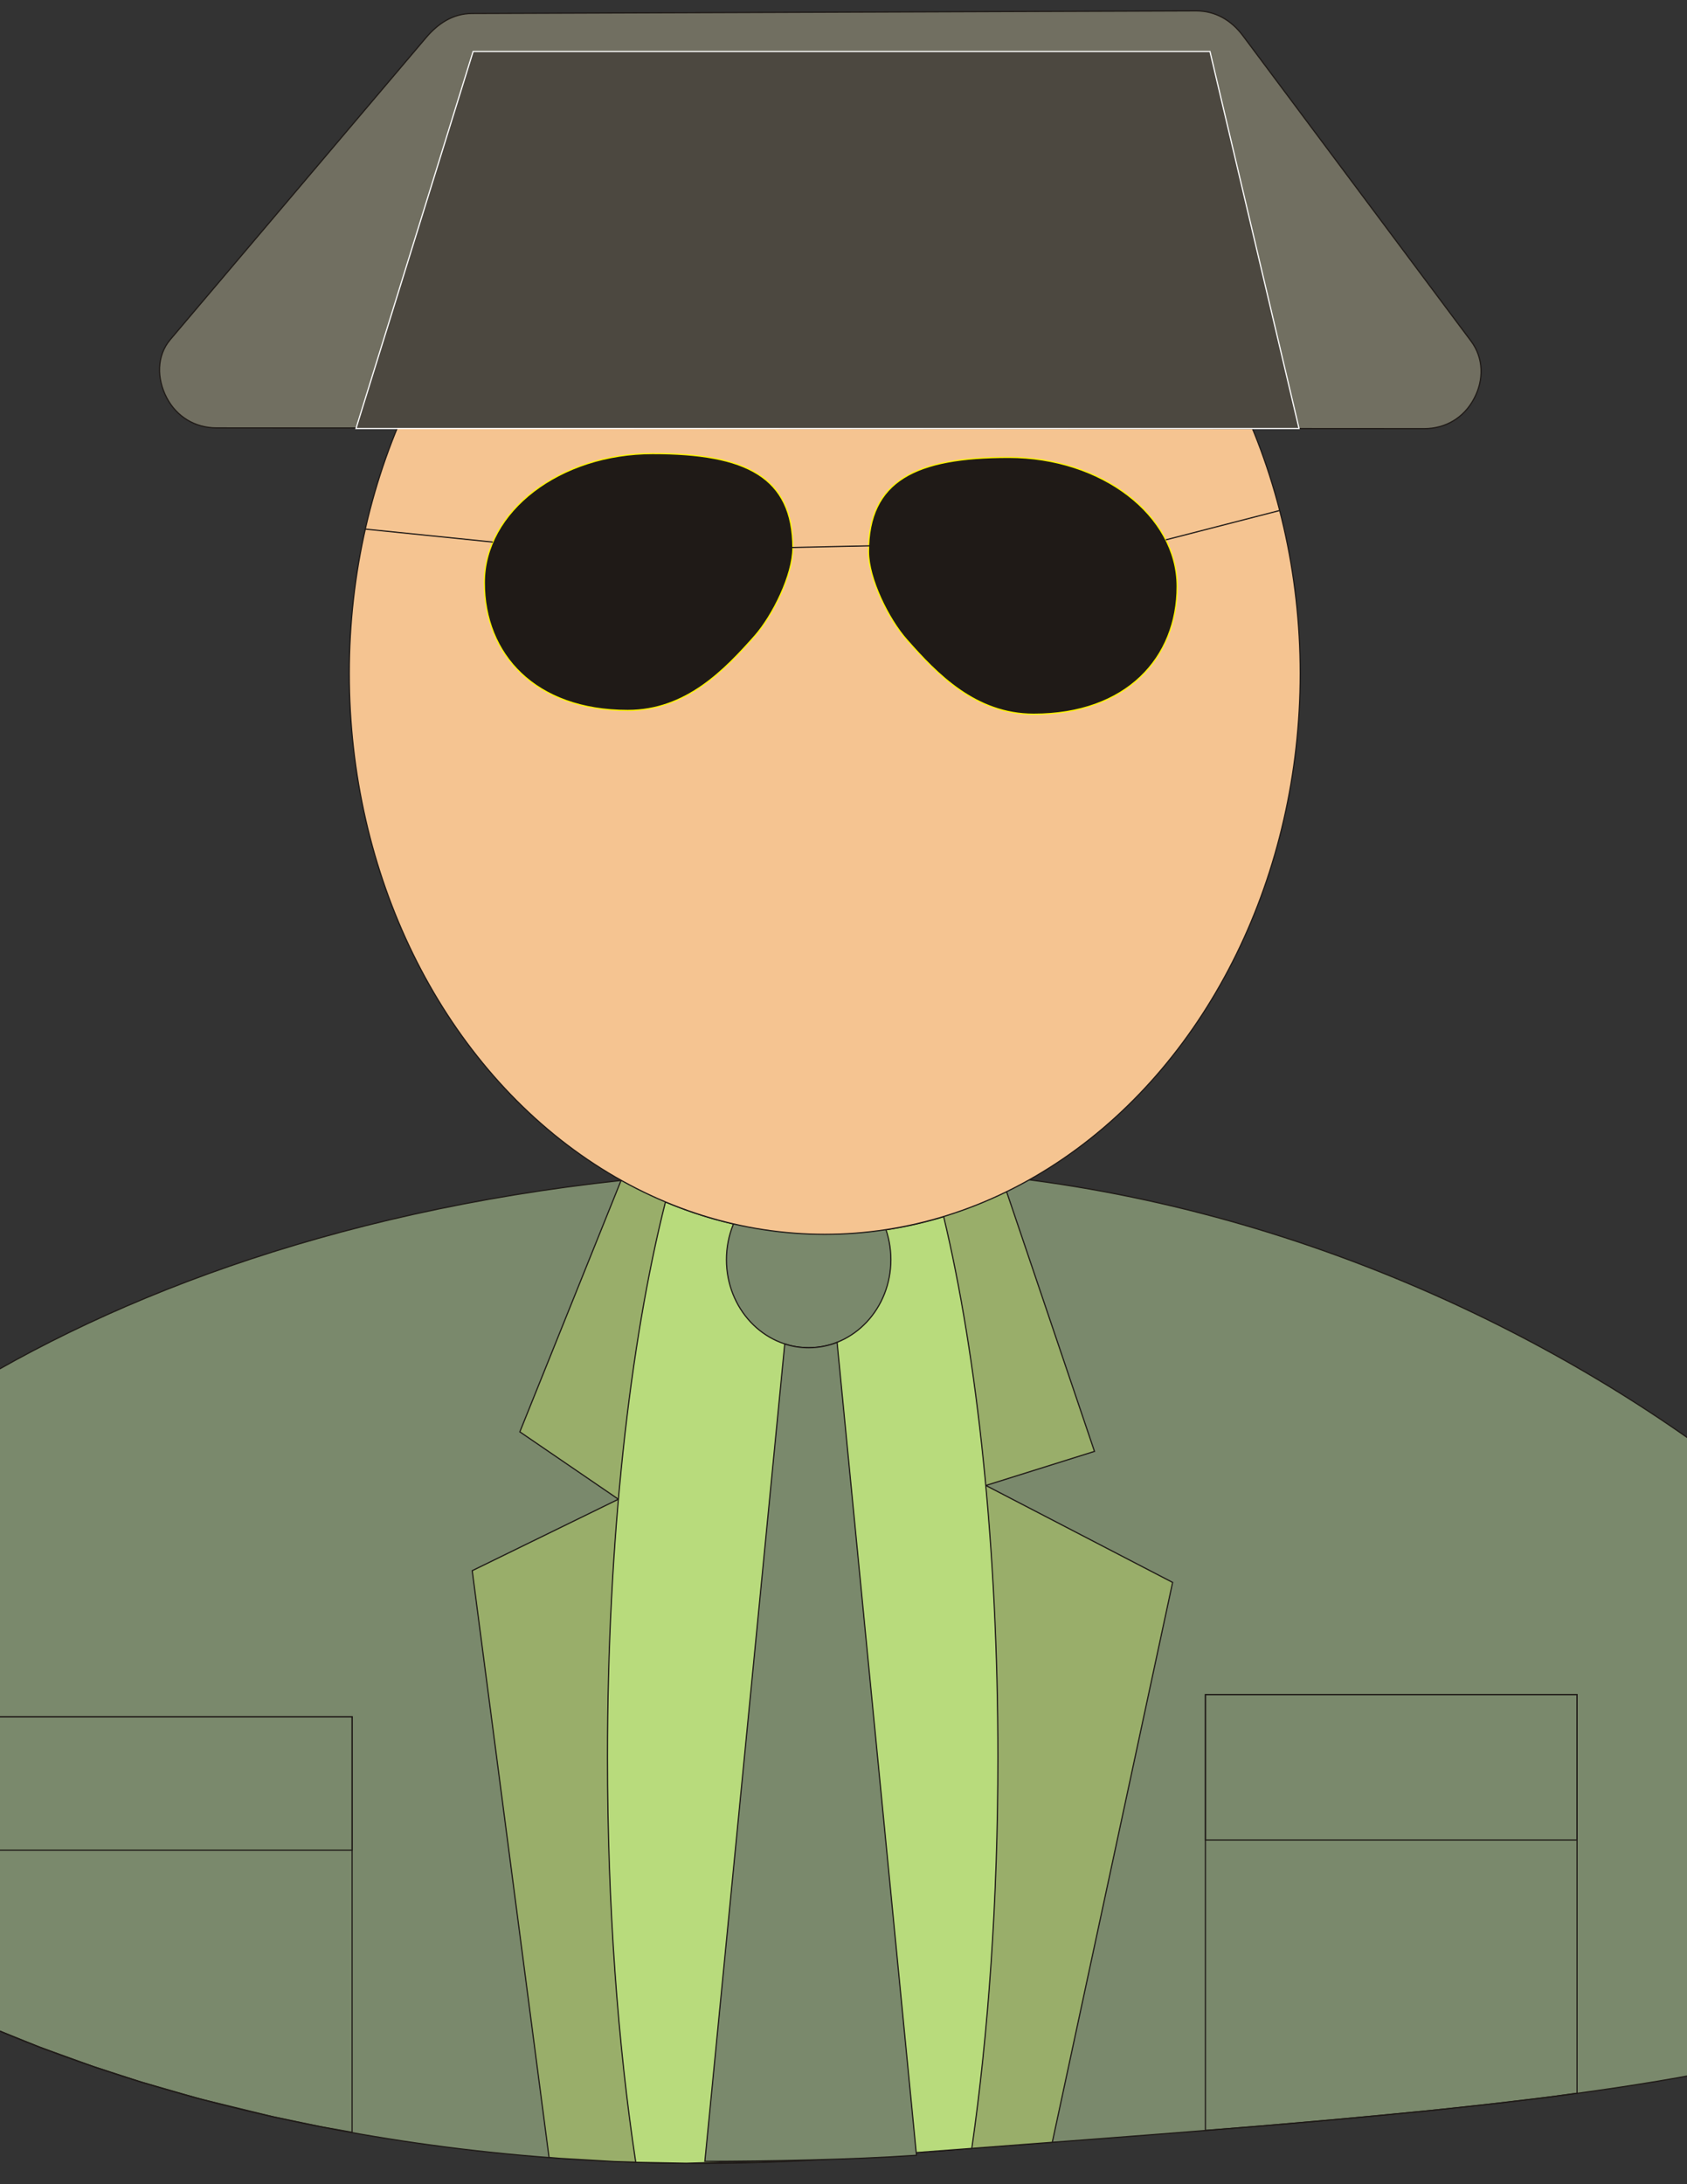
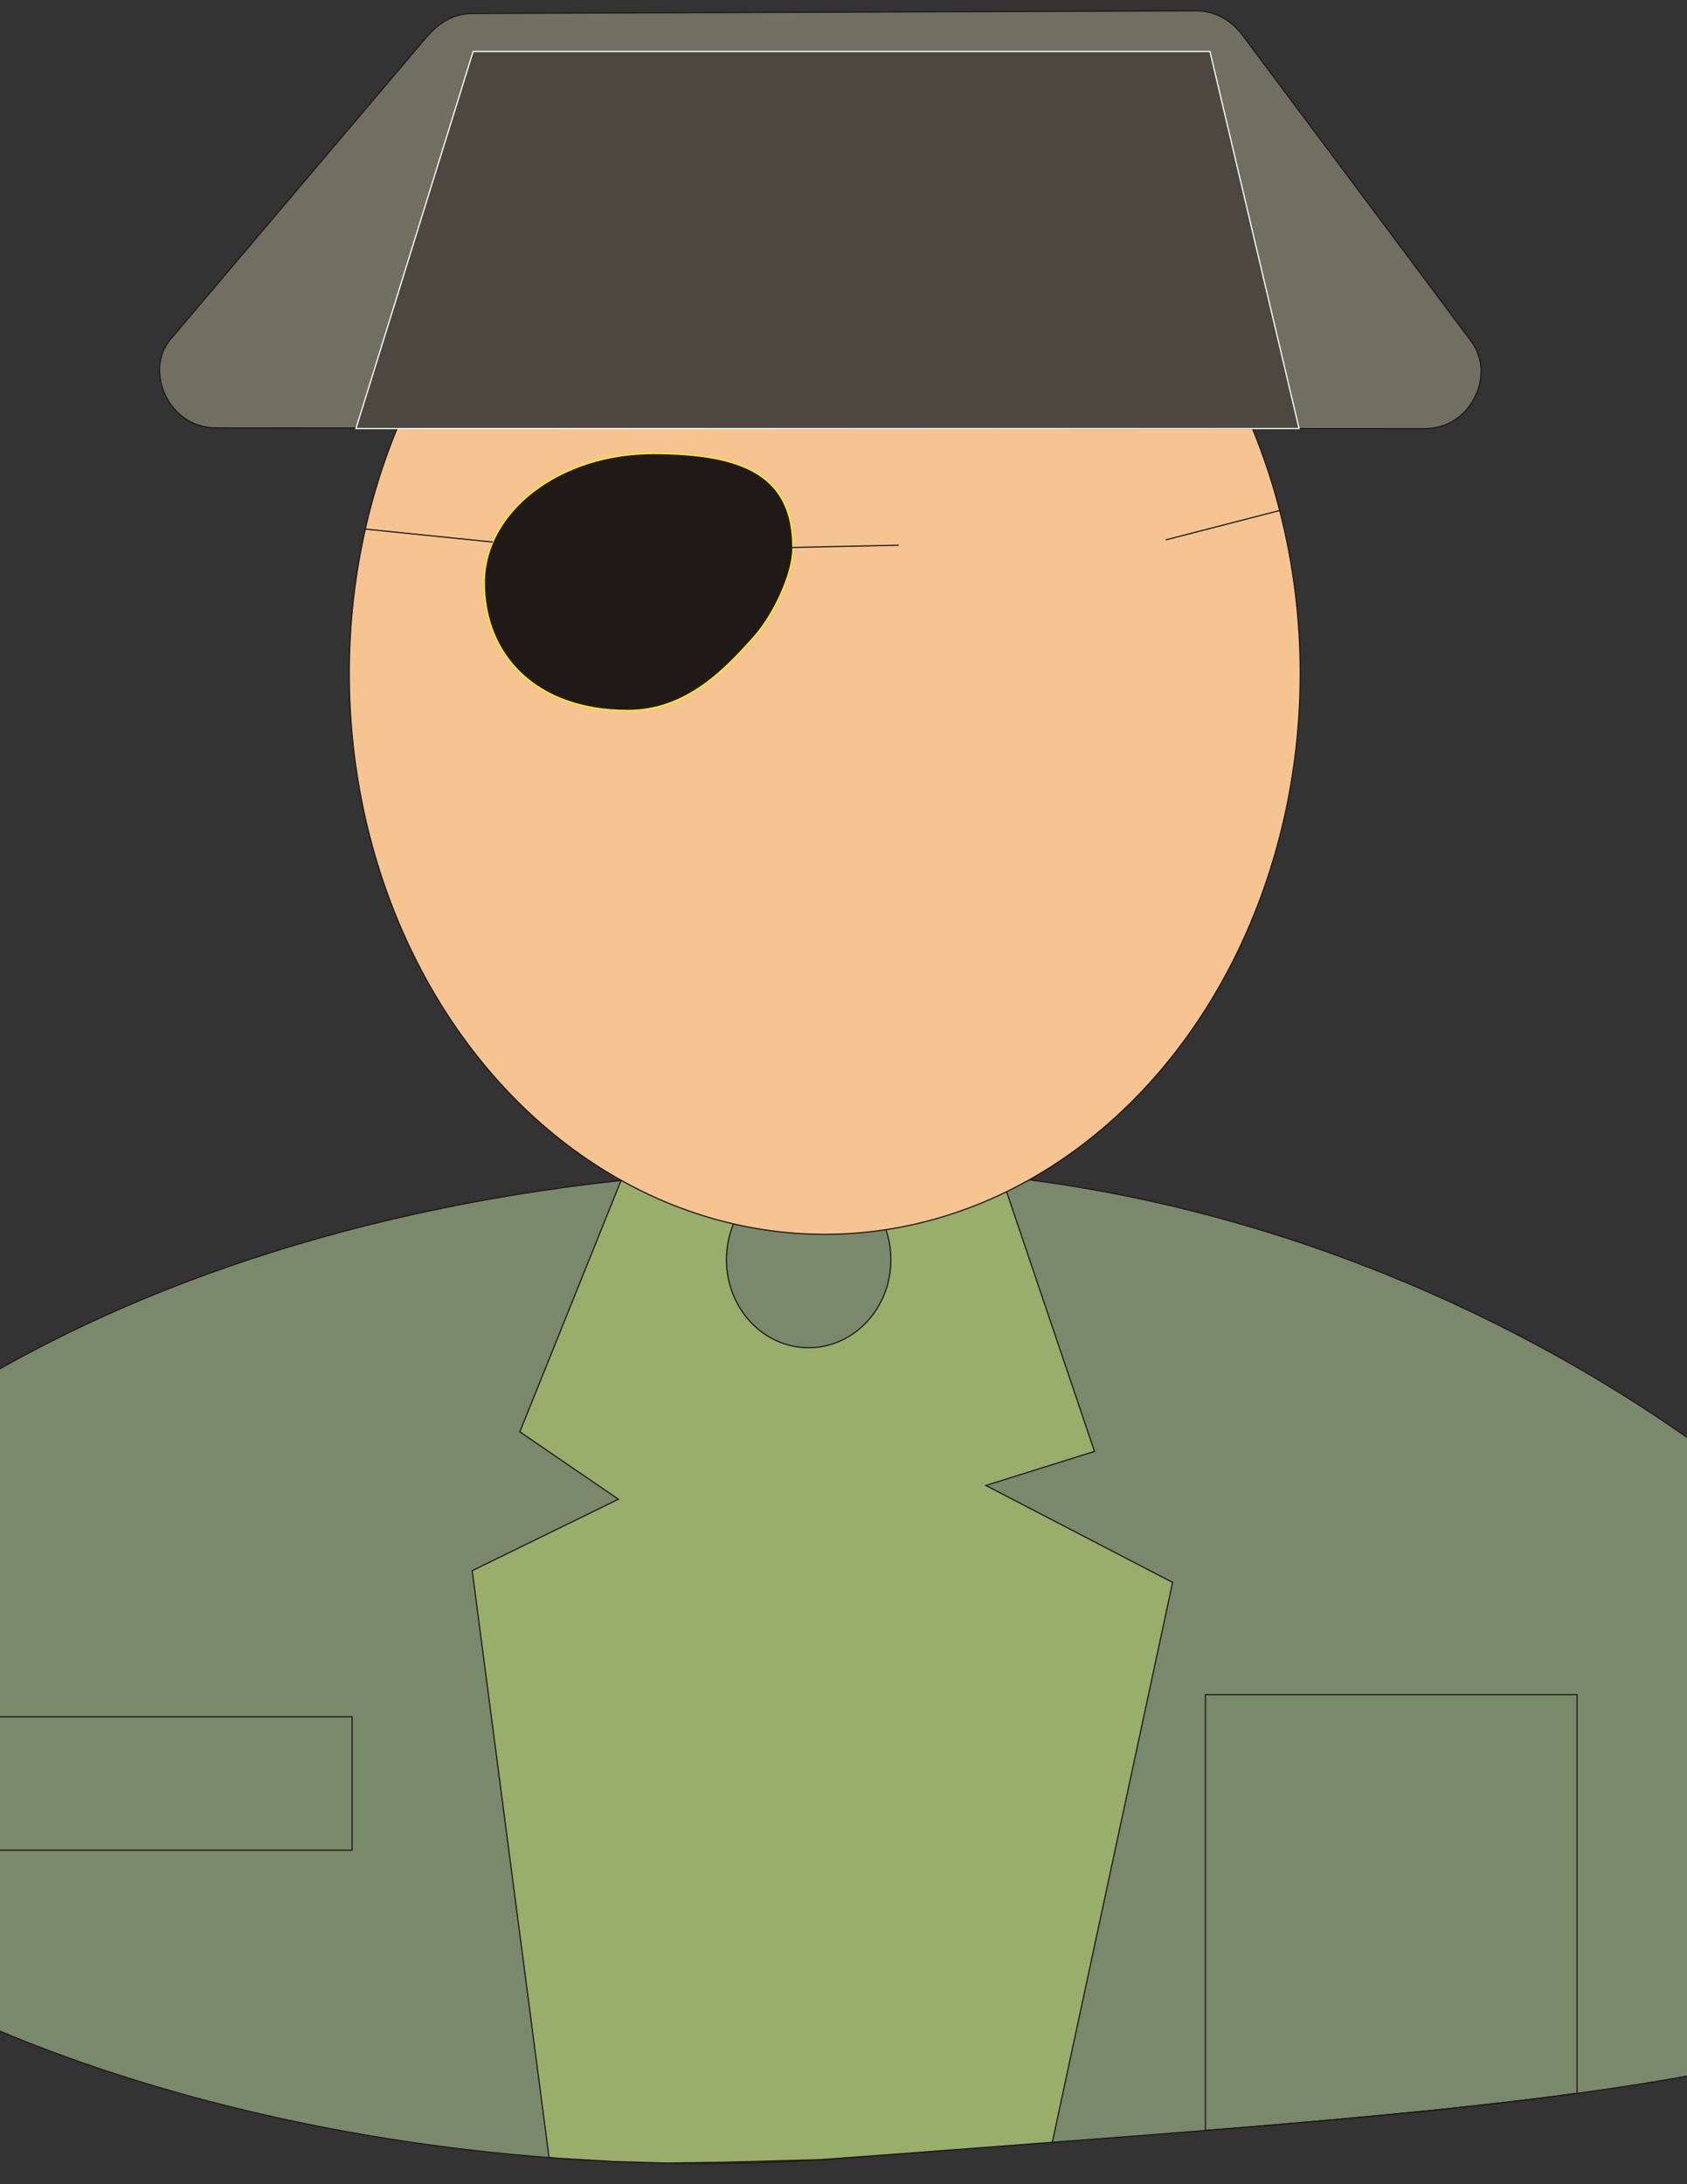
<svg xmlns="http://www.w3.org/2000/svg" fill-rule="evenodd" version="1.0" viewBox="0 0 215.9 279.4" xml:space="preserve">
  <rect x="0" y="0" width="215.9" height="279.4" fill="#333333" stroke="none" />
  <defs>
    <style type="text/css">
    .str0 {stroke:#1F1A17;stroke-width:0.076}
    .str1 {stroke:#FFF500;stroke-width:0.076}
    .str2 {stroke:white;stroke-width:0.076}
    .fil4 {fill:none}
    .fil5 {fill:#1F1A17}
    .fil7 {fill:#4C4840}
    .fil6 {fill:#716F61}
    .fil0 {fill:#7A896C}
    .fil1 {fill:#99AE6A}
    .fil2 {fill:#B8DB7C}
    .fil3 {fill:#F5C491}
  </style>
  </defs>
  <g transform="matrix(2 0 0 2 -109.75 -133.54)">
    <g stroke-width=".076">
      <path class="fil0 str0" d="m109.46 141.49c41.51 0 74.76 30.28 74.76 44.53 0 14.24-30.41 15.29-74.76 18.74-44.342 3.44-83.09-17.48-75.154-31.64 7.935-14.16 33.657-31.63 75.154-31.63z" fill="#7a896c" stroke="#1f1a17" />
      <polygon class="fil1 str0" points="94.617 142.27 119.29 143 124.91 159.6 117.96 161.78 129.91 167.98 122.21 203.79 121.28 203.86 115.99 204.26 112.28 204.54 107.38 204.9 101.43 205.06 97.553 205.12 94.17 205.02 90.74 204.82 90.008 204.76 85.092 167.23 94.446 162.66 88.139 158.35" fill="#99ae6a" stroke="#1f1a17" />
-       <path class="fil2 str0" d="m115.26 144.59c2.15 8.97 3.47 21.16 3.47 34.58 0 9.11-0.61 17.65-1.67 25.01l-4.78 0.36-6.64 0.4-6.856 0.19-3.228-0.06c-1.146-7.56-1.808-16.42-1.808-25.9 0-13.89 1.419-26.46 3.707-35.52 3.185 1.34 6.615 2.07 10.195 2.07 2.63 0 5.18-0.39 7.61-1.13z" fill="#b8db7c" stroke="#1f1a17" />
      <ellipse class="fil0 str0" cx="106.62" cy="147.34" rx="5.261" ry="5.629" fill="#7a896c" stroke="#1f1a17" />
      <ellipse class="fil3 str0" cx="107.65" cy="109.85" rx="30.426" ry="35.867" fill="#f5c491" stroke="#1f1a17" />
-       <path class="fil0 str0" d="m105.09 152.73-2.07 21.2-3.041 31.08c4.101-0.01 9.331-0.1 13.541-0.39l-3-30.69-2.08-21.3c-0.57 0.22-1.18 0.34-1.82 0.34-0.53 0-1.05-0.08-1.53-0.24z" fill="#7a896c" stroke="#1f1a17" />
-       <polygon class="fil4 str0" points="53.023 176.57 77.404 176.57 77.404 203.15 75.433 202.8 72.312 202.15 67.643 201.01 63.85 199.92 60.806 198.93 57.453 197.72 54.573 196.56 53.023 195.87" fill="none" stroke="#1f1a17" />
      <rect class="fil4 str0" x="53.023" y="176.57" width="24.381" height="8.54" fill="none" stroke="#1f1a17" />
      <polygon class="fil4 str0" points="132.01 175.16 155.79 175.16 155.79 200.65 153.67 200.94 149.84 201.39 146 201.8 140.5 202.32 135.21 202.78 132.01 203.03" fill="none" stroke="#1f1a17" />
-       <rect class="fil4 str0" x="132.01" y="175.16" width="23.777" height="9.294" fill="none" stroke="#1f1a17" />
      <g fill="#1f1a17" stroke="#fff500">
        <path class="fil5 str1" d="m96.647 95.781c5.953 0 8.963 1.481 8.963 6.039 0 1.71-1.28 4.31-2.44 5.63-1.94 2.19-4.404 4.76-8.124 4.76-5.953 0-9.179-3.61-9.179-8.17 0-4.561 4.828-8.259 10.78-8.259z" />
-         <path class="fil5 str1" d="m119.42 96.024c-5.96 0-8.97 1.481-8.97 6.036 0 1.71 1.28 4.31 2.45 5.63 1.93 2.19 4.4 4.76 8.12 4.76 5.95 0 9.18-3.61 9.18-8.17 0-4.558-4.83-8.256-10.78-8.256z" />
      </g>
      <line class="fil4 str0" x1="78.244" x2="86.41" y1="100.61" y2="101.44" fill="none" stroke="#1f1a17" />
      <line class="fil4 str0" x1="103.9" x2="112.38" y1="101.82" y2="101.64" fill="none" stroke="#1f1a17" />
      <line class="fil4 str0" x1="129.47" x2="136.77" y1="101.3" y2="99.419" fill="none" stroke="#1f1a17" />
      <path class="fil6 str0" d="m85.079 67.632 46.331-0.166c1.24-4e-3 2.26 0.601 3 1.592l14.59 19.521c0.82 1.09 0.84 2.497 0.19 3.702-0.64 1.204-1.81 1.907-3.18 1.906l-77.281-0.048c-1.373-1e-3 -2.55-0.714-3.187-1.93s-0.654-2.677 0.229-3.719l16.361-19.306c0.781-0.922 1.733-1.547 2.947-1.552z" fill="#716f61" stroke="#1f1a17" />
      <polygon class="fil7 str2" points="85.15 70.063 132.3 70.063 138 94.178 77.655 94.178" fill="#4c4840" stroke="#fff" />
    </g>
  </g>
</svg>